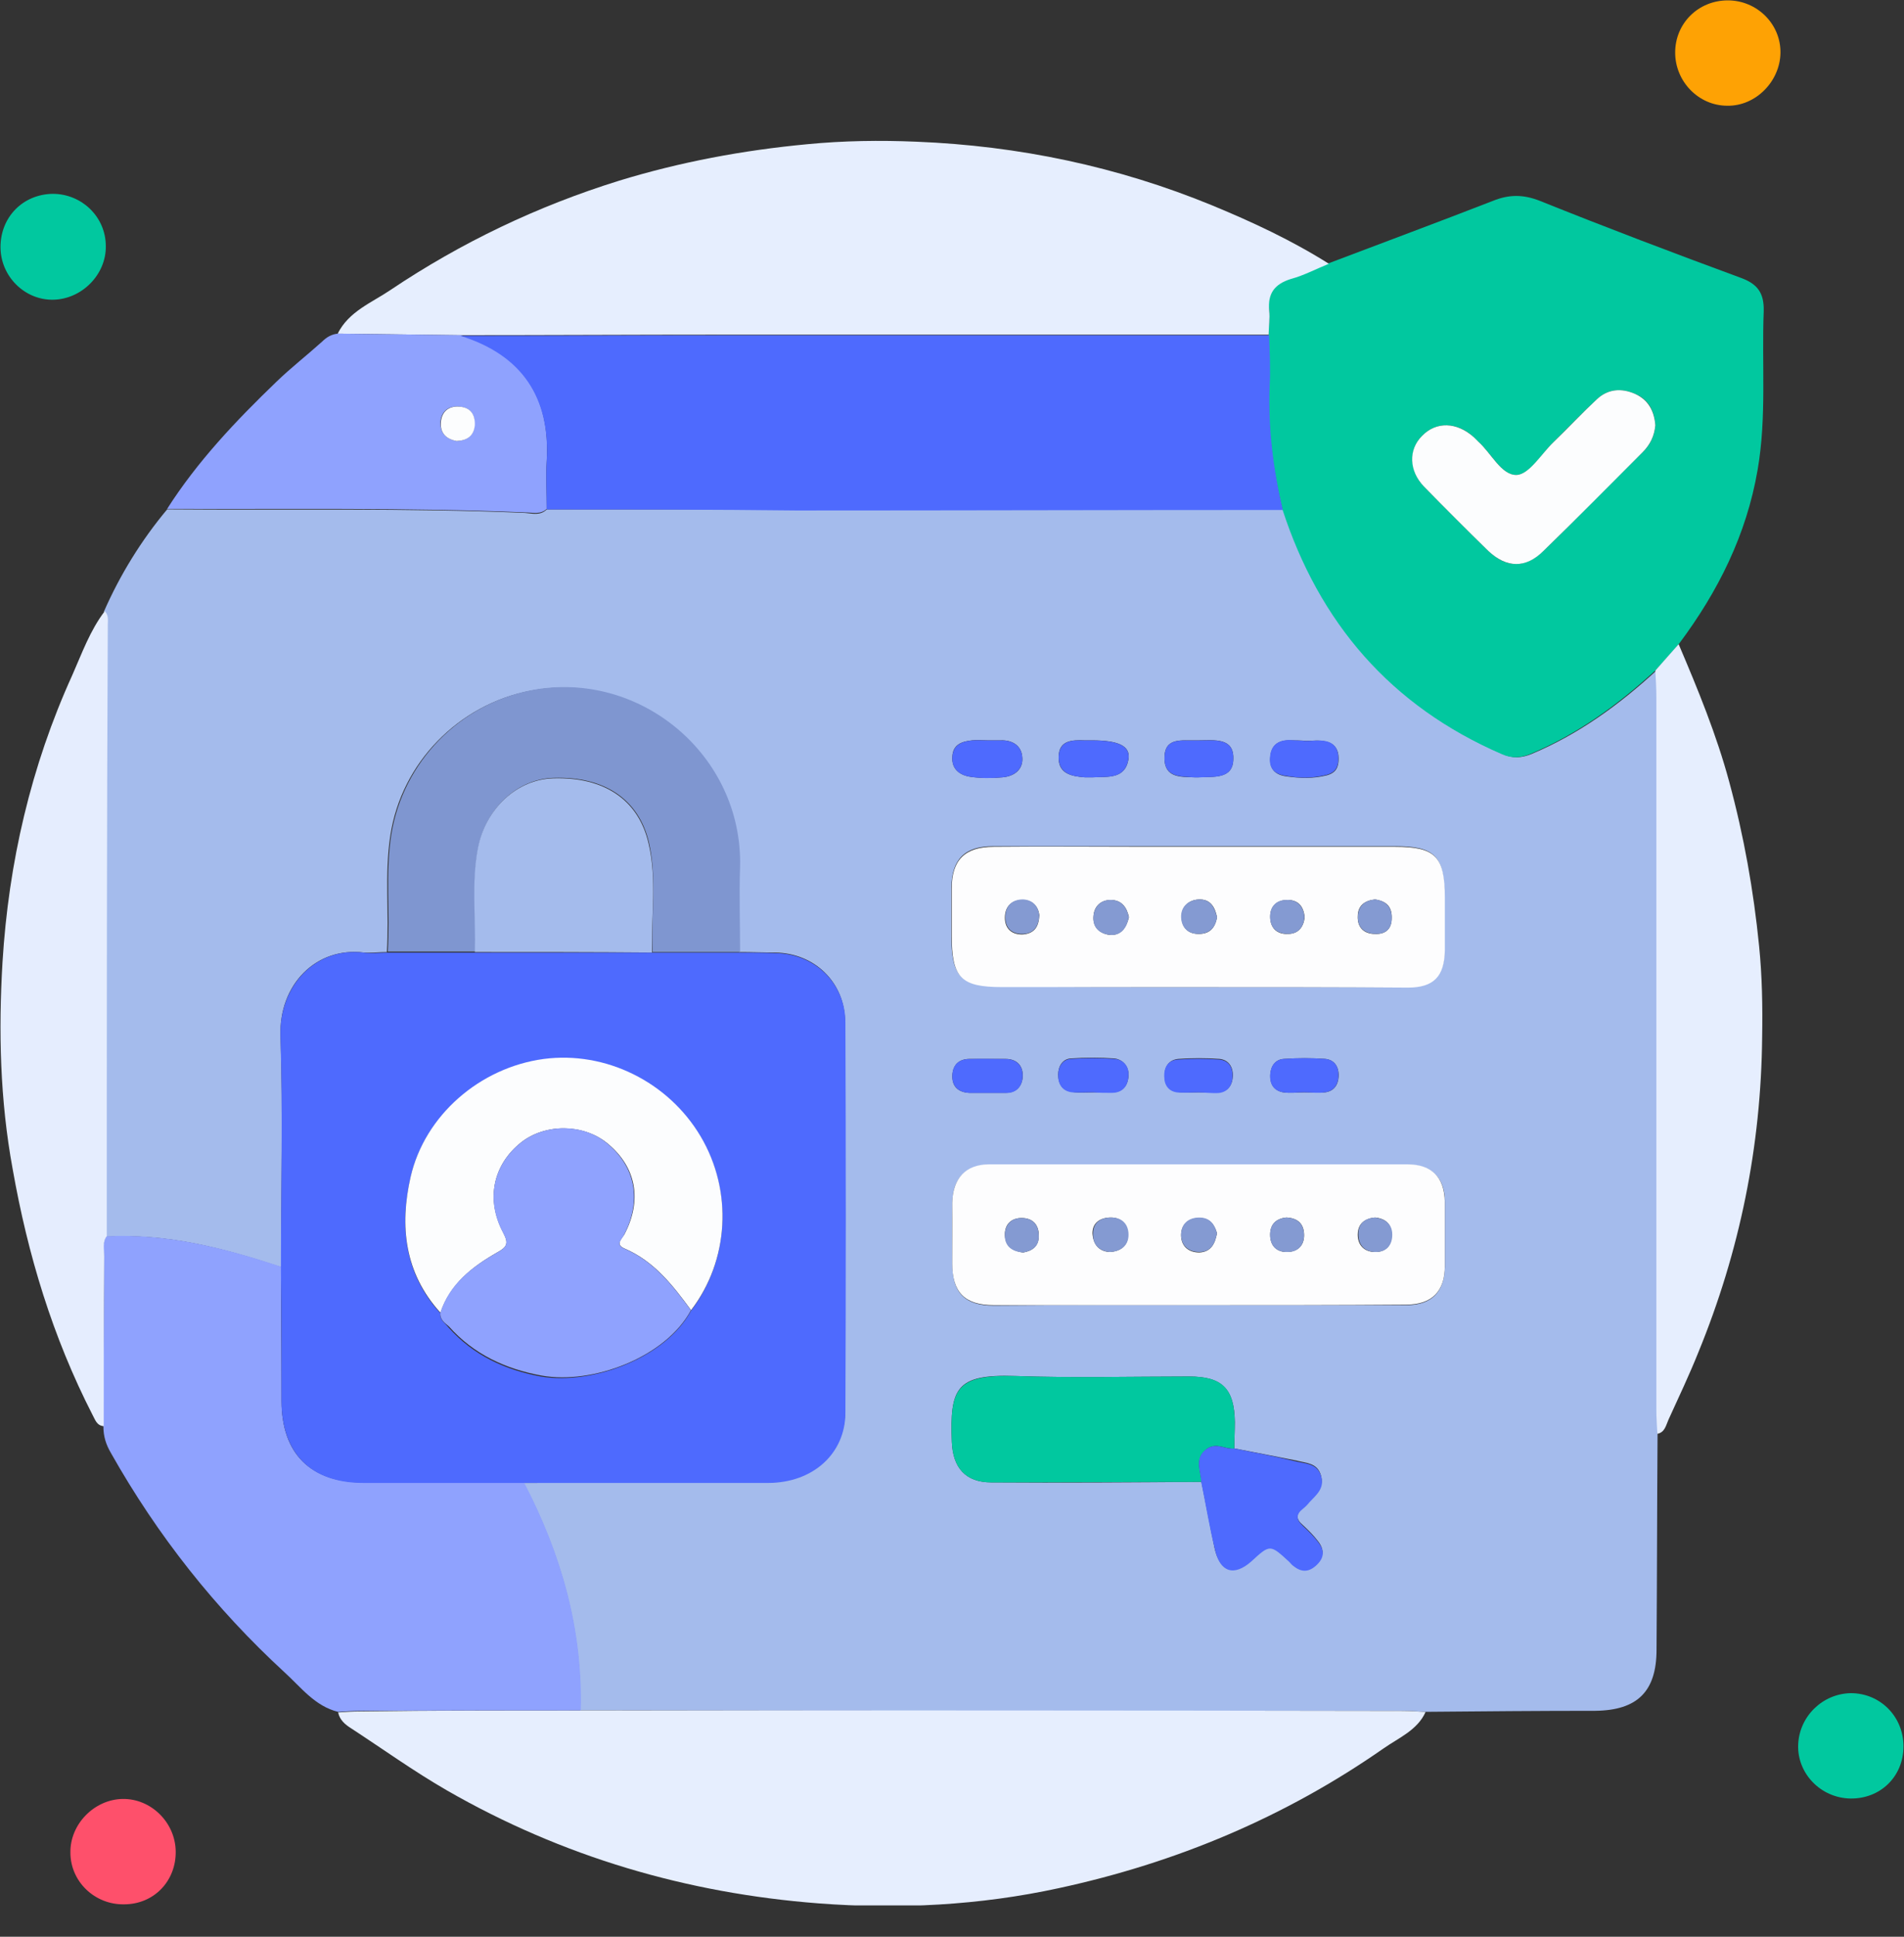
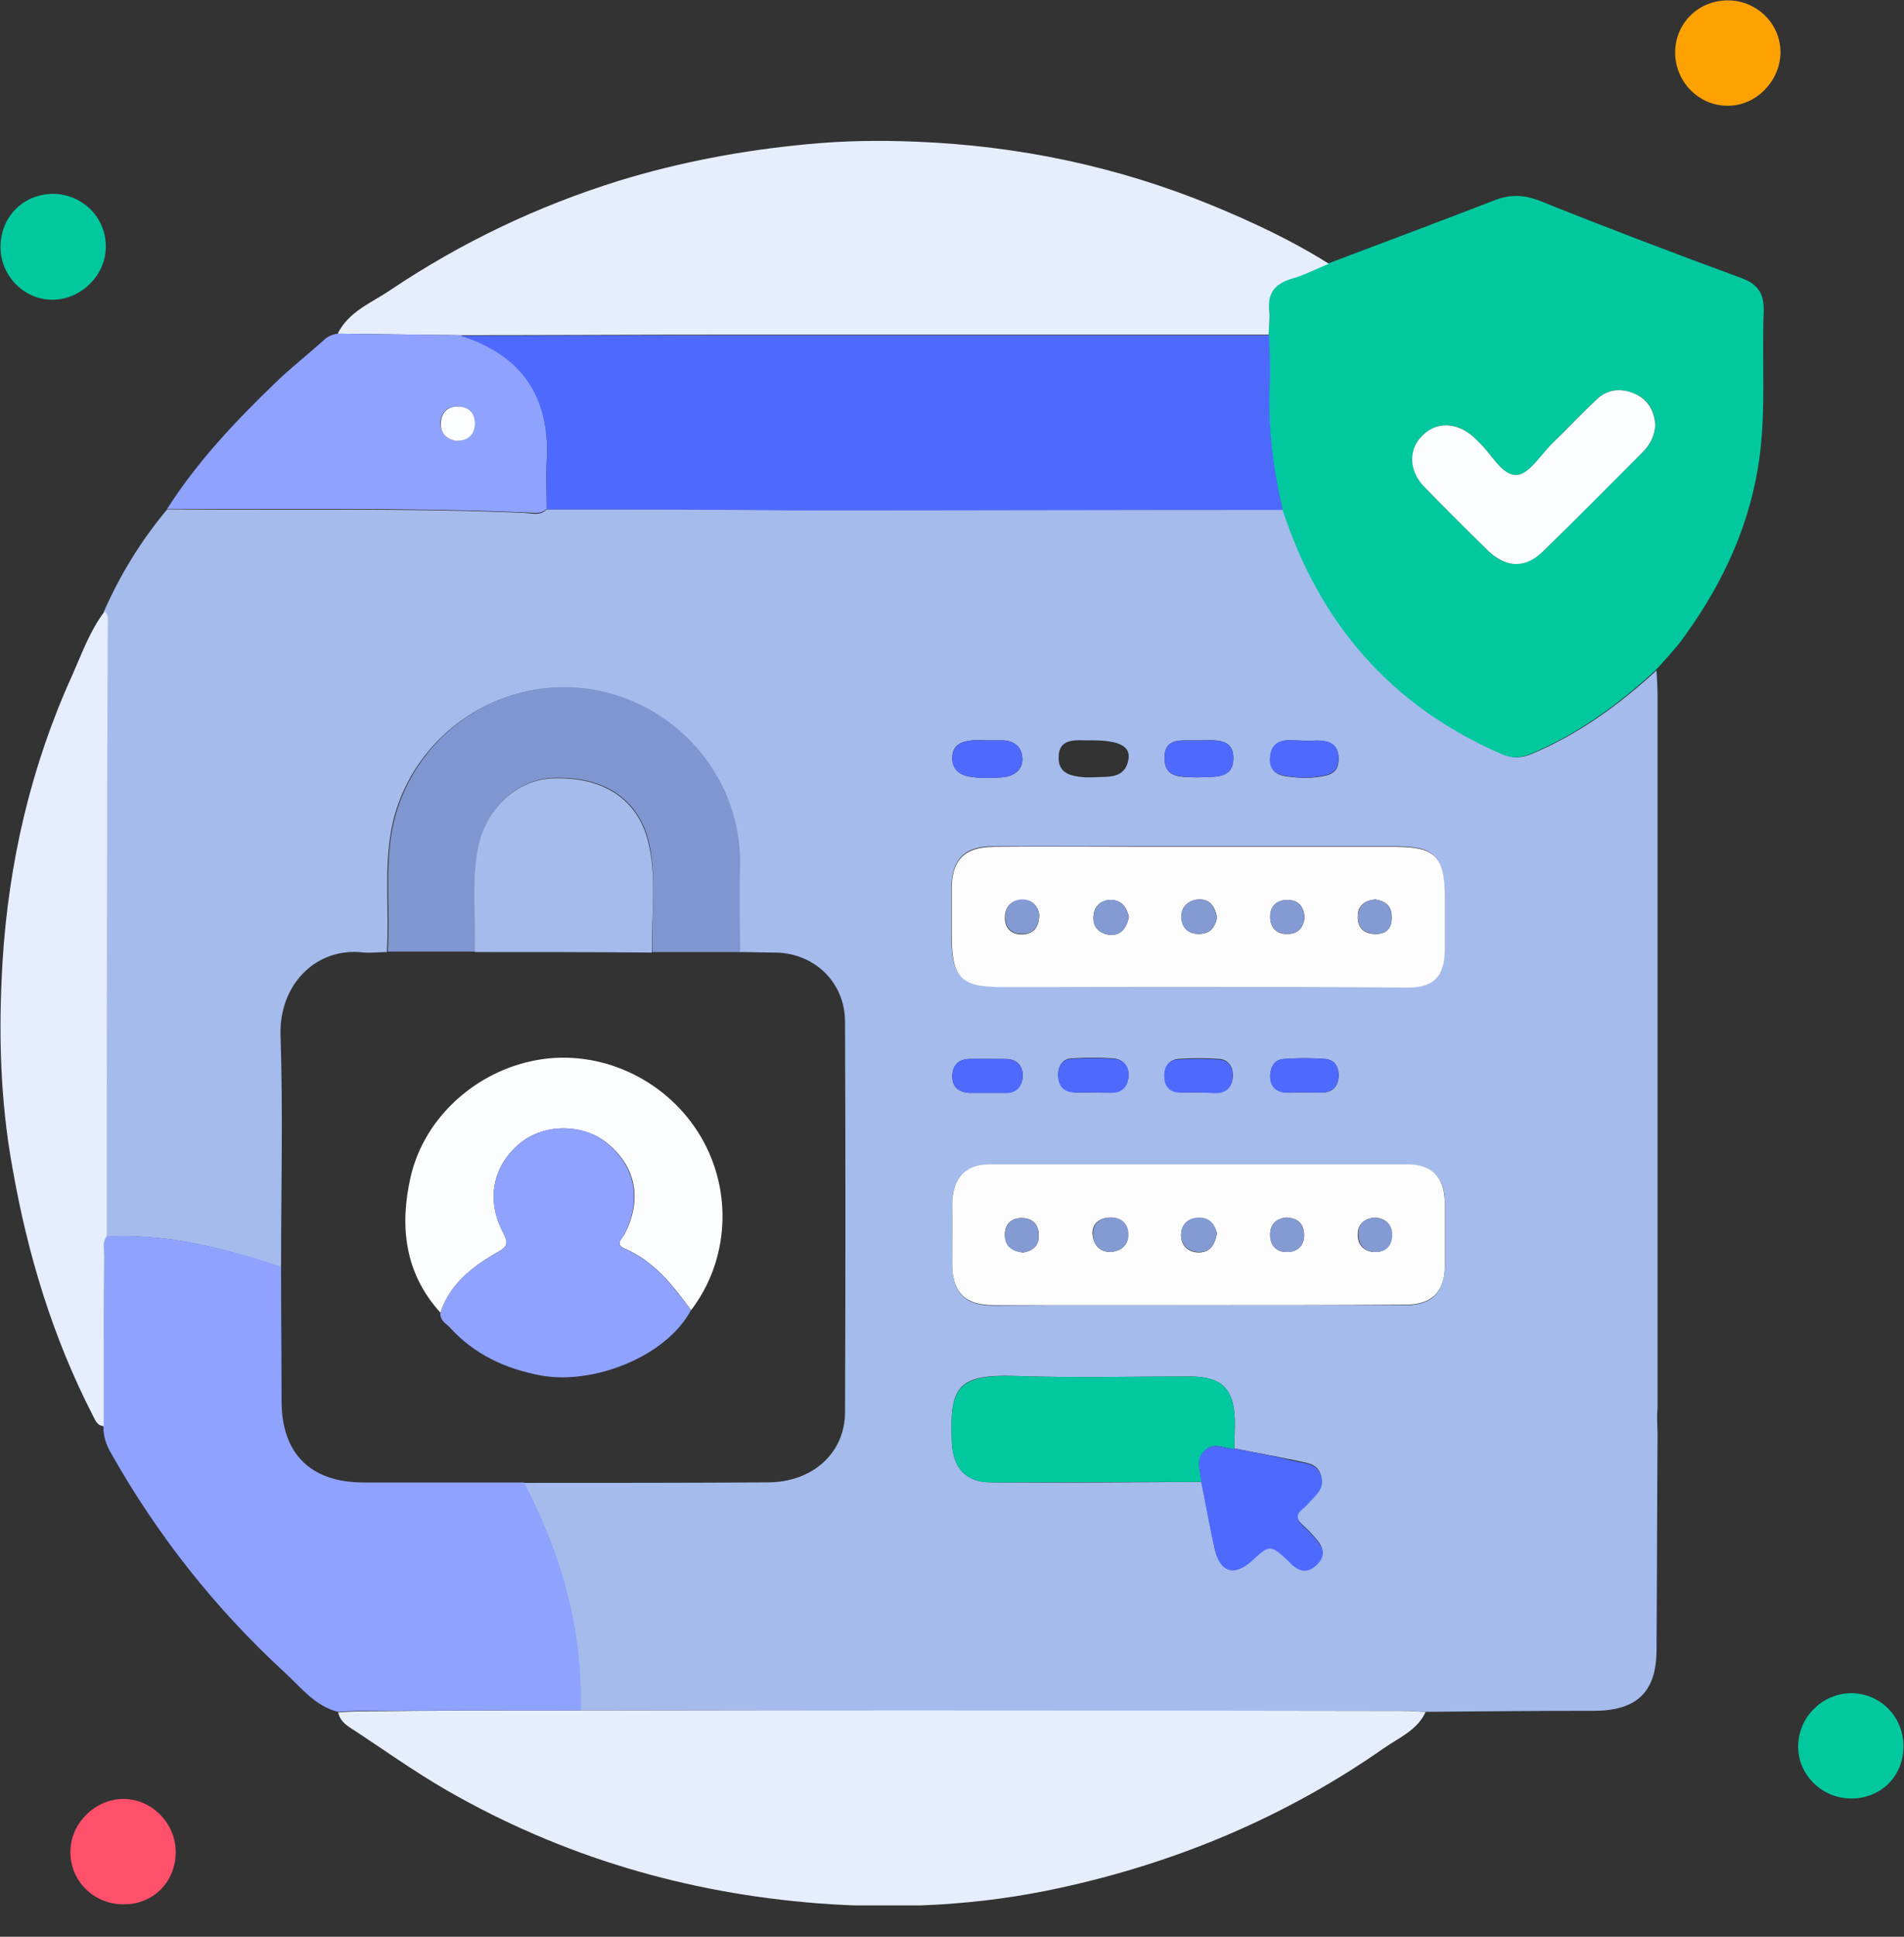
<svg xmlns="http://www.w3.org/2000/svg" width="60" height="61" viewBox="0 0 60 61" fill="none">
  <rect x="0" y="0" width="60" height="61" fill="#333333" stroke="none" />
  <g clip-path="url(#clip0_5585_29967)">
    <path d="M52.234 45.174C52.218 47.439 52.218 49.705 52.202 51.954C52.202 53.278 51.596 53.868 50.272 53.884C48.485 53.884 46.698 53.9 44.911 53.916C44.656 53.9 44.401 53.884 44.145 53.884C35.531 53.884 26.9 53.884 18.285 53.868C18.349 51.316 17.679 48.955 16.499 46.705C19.067 46.705 21.636 46.705 24.188 46.689C25.608 46.689 26.629 45.764 26.629 44.472C26.645 40.372 26.645 36.272 26.629 32.188C26.629 30.944 25.672 30.018 24.427 30.002C24.044 30.002 23.678 29.986 23.295 29.986C23.295 29.093 23.279 28.2 23.295 27.306C23.358 23.797 20.136 21.101 16.722 21.755C14.457 22.185 12.654 24.02 12.303 26.301C12.111 27.53 12.271 28.758 12.191 29.986C11.952 29.986 11.713 30.018 11.473 30.002C9.958 29.811 8.777 31.023 8.841 32.635C8.921 35.059 8.857 37.484 8.857 39.909C7.07 39.319 5.268 38.84 3.353 38.952C3.353 32.539 3.353 26.126 3.369 19.712C3.369 19.553 3.401 19.393 3.273 19.266C3.784 18.101 4.454 17.016 5.268 16.043C9.033 16.075 12.797 15.995 16.547 16.155C16.77 16.171 17.025 16.251 17.233 16.043C19.865 16.043 22.481 16.043 25.113 16.043C30.218 16.043 35.339 16.027 40.444 16.027C41.609 19.617 43.858 22.233 47.352 23.749C47.671 23.892 47.942 23.876 48.261 23.749C49.745 23.127 51.021 22.201 52.202 21.116C52.218 21.388 52.234 21.675 52.234 21.946C52.234 29.428 52.234 36.91 52.234 44.376C52.202 44.647 52.234 44.903 52.234 45.174ZM38.897 45.62C38.897 45.349 38.913 45.062 38.913 44.791C38.897 43.738 38.514 43.355 37.477 43.355C35.642 43.355 33.824 43.403 31.989 43.339C30.123 43.275 29.931 43.722 29.995 45.413C30.027 46.227 30.426 46.689 31.239 46.689C33.441 46.705 35.658 46.689 37.86 46.673C38.004 47.375 38.131 48.077 38.275 48.763C38.434 49.481 38.881 49.625 39.423 49.146C40.03 48.604 40.03 48.604 40.62 49.162C40.668 49.21 40.7 49.242 40.748 49.29C40.971 49.497 41.21 49.497 41.45 49.29C41.705 49.066 41.753 48.827 41.545 48.556C41.402 48.364 41.226 48.189 41.051 48.029C40.827 47.838 40.843 47.678 41.051 47.487C41.13 47.423 41.194 47.343 41.258 47.28C41.465 47.056 41.737 46.849 41.625 46.466C41.513 46.067 41.146 46.083 40.859 46.003C40.221 45.876 39.567 45.748 38.897 45.62ZM37.764 41.106C39.95 41.106 42.135 41.106 44.321 41.106C45.119 41.106 45.517 40.691 45.533 39.893C45.533 39.223 45.533 38.537 45.533 37.867C45.533 37.102 45.135 36.687 44.353 36.687C39.966 36.687 35.563 36.687 31.176 36.687C30.426 36.687 30.011 37.133 30.011 37.899C29.995 38.537 30.011 39.175 30.011 39.814C30.011 40.723 30.41 41.122 31.319 41.122C33.457 41.106 35.611 41.106 37.764 41.106ZM37.796 31.087C39.982 31.087 42.167 31.087 44.353 31.087C45.167 31.087 45.517 30.736 45.517 29.923C45.517 29.364 45.517 28.806 45.517 28.247C45.517 26.955 45.214 26.652 43.954 26.652C41.354 26.652 38.737 26.652 36.137 26.652C34.526 26.652 32.914 26.652 31.303 26.652C30.394 26.652 29.995 27.067 29.979 27.96C29.979 28.455 29.979 28.949 29.979 29.444C29.979 30.768 30.266 31.071 31.574 31.071C33.664 31.087 35.722 31.087 37.796 31.087ZM37.78 23.318C37.748 23.318 37.7 23.318 37.669 23.318C37.254 23.334 36.695 23.206 36.695 23.876C36.695 24.514 37.222 24.467 37.653 24.483C37.684 24.483 37.732 24.483 37.764 24.483C38.227 24.451 38.865 24.562 38.865 23.892C38.881 23.222 38.259 23.318 37.78 23.318ZM31.112 23.318C30.952 23.318 30.793 23.302 30.633 23.318C30.314 23.35 30.027 23.446 30.011 23.828C29.979 24.227 30.25 24.419 30.585 24.467C30.92 24.514 31.255 24.514 31.59 24.483C31.973 24.451 32.26 24.227 32.212 23.828C32.181 23.477 31.893 23.302 31.527 23.318C31.383 23.318 31.255 23.318 31.112 23.318ZM41.162 23.334C41.162 23.318 41.162 23.318 41.162 23.334C40.987 23.318 40.811 23.318 40.62 23.318C40.269 23.318 40.062 23.477 40.03 23.844C39.998 24.227 40.189 24.403 40.524 24.451C40.955 24.514 41.386 24.53 41.816 24.419C42.103 24.339 42.183 24.163 42.183 23.892C42.183 23.589 42.04 23.398 41.753 23.35C41.561 23.302 41.354 23.334 41.162 23.334ZM34.414 23.318C34.334 23.318 34.255 23.318 34.175 23.318C33.776 23.302 33.361 23.318 33.361 23.844C33.345 24.371 33.76 24.451 34.191 24.483C34.27 24.483 34.35 24.483 34.43 24.483C34.893 24.451 35.451 24.562 35.563 23.908C35.627 23.493 35.244 23.318 34.414 23.318ZM31.096 34.421C31.287 34.421 31.495 34.421 31.686 34.421C32.037 34.421 32.212 34.198 32.228 33.911C32.245 33.576 32.053 33.352 31.686 33.352C31.303 33.352 30.936 33.352 30.553 33.352C30.218 33.352 30.027 33.544 30.011 33.863C29.995 34.23 30.202 34.405 30.553 34.421C30.729 34.421 30.92 34.421 31.096 34.421ZM34.446 34.405C34.446 34.421 34.446 34.421 34.446 34.405C34.637 34.405 34.845 34.405 35.036 34.405C35.387 34.405 35.547 34.182 35.563 33.879C35.579 33.592 35.387 33.368 35.116 33.337C34.669 33.305 34.207 33.305 33.744 33.337C33.489 33.352 33.345 33.576 33.345 33.847C33.345 34.15 33.489 34.342 33.792 34.389C33.999 34.437 34.223 34.405 34.446 34.405ZM37.764 34.405C37.988 34.405 38.211 34.421 38.418 34.405C38.69 34.373 38.833 34.182 38.849 33.911C38.865 33.608 38.721 33.384 38.434 33.352C38.004 33.321 37.557 33.321 37.126 33.352C36.823 33.384 36.695 33.608 36.695 33.895C36.711 34.166 36.855 34.358 37.11 34.389C37.318 34.437 37.541 34.405 37.764 34.405ZM41.099 34.405C41.322 34.405 41.545 34.421 41.753 34.405C42.024 34.373 42.167 34.182 42.183 33.911C42.199 33.608 42.056 33.384 41.769 33.352C41.338 33.321 40.891 33.321 40.46 33.352C40.189 33.368 40.046 33.576 40.03 33.847C40.014 34.15 40.157 34.358 40.444 34.405C40.668 34.437 40.891 34.405 41.099 34.405Z" fill="#A4BBEC" />
    <path d="M52.165 21.116C50.984 22.201 49.708 23.126 48.224 23.748C47.905 23.876 47.634 23.892 47.315 23.748C43.821 22.233 41.572 19.616 40.407 16.027C40.104 14.751 39.945 13.459 39.992 12.134C40.008 11.608 39.977 11.066 39.977 10.523C39.977 10.268 40.024 10.013 39.992 9.757C39.929 9.215 40.152 8.928 40.678 8.768C41.093 8.641 41.476 8.449 41.875 8.29C43.598 7.636 45.321 6.997 47.044 6.327C47.554 6.12 48.001 6.12 48.528 6.327C50.633 7.173 52.739 7.971 54.861 8.752C55.387 8.944 55.595 9.231 55.579 9.805C55.515 11.464 55.675 13.139 55.387 14.799C55.036 16.841 54.143 18.627 52.915 20.27C52.659 20.574 52.42 20.845 52.165 21.116ZM52.165 13.395C52.133 12.948 51.957 12.581 51.527 12.406C51.096 12.214 50.665 12.246 50.314 12.581C49.852 13.012 49.405 13.475 48.958 13.921C48.575 14.288 48.208 14.942 47.794 14.958C47.331 14.99 46.996 14.272 46.581 13.905C46.533 13.873 46.501 13.825 46.454 13.778C45.927 13.283 45.257 13.267 44.81 13.73C44.38 14.16 44.412 14.846 44.874 15.325C45.544 16.011 46.214 16.681 46.9 17.351C47.459 17.893 48.065 17.909 48.639 17.351C49.692 16.33 50.713 15.277 51.766 14.24C52.005 14.017 52.133 13.73 52.165 13.395Z" fill="#01C89F" />
    <path d="M18.298 53.871C26.913 53.871 35.543 53.871 44.158 53.887C44.413 53.887 44.669 53.903 44.924 53.919C44.669 54.493 44.078 54.733 43.6 55.068C40.489 57.237 37.059 58.673 33.358 59.471C30.869 60.013 28.316 60.141 25.796 59.949C21.648 59.63 17.724 58.482 14.086 56.392C13.033 55.785 12.06 55.084 11.055 54.429C10.88 54.318 10.704 54.174 10.656 53.935C10.896 53.919 11.135 53.903 11.358 53.903C13.671 53.871 15.985 53.871 18.298 53.871Z" fill="#E6EEFE" />
    <path d="M41.877 8.308C41.478 8.467 41.095 8.675 40.681 8.786C40.17 8.946 39.947 9.233 39.995 9.775C40.026 10.031 39.979 10.286 39.979 10.541C34.235 10.541 28.508 10.541 22.765 10.541C20.005 10.541 17.245 10.557 14.485 10.557C13.209 10.541 11.917 10.525 10.641 10.509C10.992 9.807 11.71 9.536 12.3 9.137C14.533 7.638 16.942 6.489 19.511 5.691C21.441 5.101 23.403 4.734 25.429 4.543C26.578 4.431 27.727 4.415 28.875 4.463C32.098 4.591 35.224 5.245 38.208 6.473C39.484 7 40.712 7.574 41.877 8.308Z" fill="#E6EEFE" />
    <path d="M18.302 53.871C15.989 53.871 13.675 53.871 11.362 53.886C11.123 53.886 10.883 53.903 10.66 53.918C9.926 53.743 9.48 53.137 8.969 52.674C6.783 50.664 4.965 48.367 3.497 45.766C3.338 45.495 3.258 45.24 3.258 44.921C3.258 43.134 3.274 41.363 3.274 39.577C3.274 39.369 3.21 39.146 3.354 38.938C5.268 38.843 7.071 39.305 8.857 39.896C8.857 41.299 8.873 42.719 8.873 44.123C8.873 45.782 9.783 46.692 11.458 46.692C13.149 46.692 14.824 46.692 16.515 46.692C17.695 48.957 18.366 51.318 18.302 53.871Z" fill="#8FA2FE" />
    <path d="M3.365 38.936C3.221 39.128 3.285 39.351 3.285 39.574C3.269 41.361 3.269 43.132 3.269 44.919C3.046 44.903 2.998 44.711 2.918 44.568C1.658 42.111 0.876 39.526 0.398 36.815C-0.001 34.645 -0.049 32.475 0.079 30.306C0.27 27.179 0.972 24.132 2.28 21.26C2.583 20.574 2.838 19.856 3.301 19.25C3.429 19.378 3.397 19.537 3.397 19.697C3.365 26.11 3.365 32.523 3.365 38.936Z" fill="#E5EDFE" />
-     <path d="M52.164 21.119C52.403 20.847 52.643 20.576 52.898 20.289C53.504 21.709 54.094 23.145 54.493 24.628C54.956 26.335 55.259 28.042 55.434 29.797C55.53 30.754 55.546 31.696 55.53 32.653C55.498 36.099 54.828 39.401 53.52 42.592C53.233 43.309 52.898 44.011 52.579 44.713C52.499 44.889 52.467 45.112 52.228 45.16C52.212 44.905 52.196 44.65 52.196 44.378C52.196 36.896 52.196 29.414 52.196 21.948C52.196 21.677 52.18 21.406 52.164 21.119Z" fill="#E6EEFE" />
    <path d="M10.658 10.508C11.934 10.524 13.226 10.54 14.502 10.556C16.481 11.162 17.342 12.518 17.23 14.496C17.199 15.007 17.23 15.517 17.23 16.028C17.023 16.219 16.784 16.139 16.544 16.139C12.78 15.98 9.015 16.044 5.266 16.028C6.223 14.528 7.435 13.252 8.712 12.023C9.174 11.577 9.669 11.194 10.147 10.763C10.291 10.62 10.45 10.524 10.658 10.508ZM14.391 13.89C14.71 13.874 14.933 13.73 14.949 13.395C14.981 13.044 14.806 12.821 14.439 12.805C14.12 12.789 13.912 12.965 13.88 13.284C13.864 13.635 14.056 13.826 14.391 13.89Z" fill="#8FA2FE" />
    <path d="M54.448 0.012C55.373 0.012 56.123 0.762 56.107 1.671C56.091 2.564 55.326 3.346 54.432 3.33C53.523 3.33 52.789 2.564 52.789 1.655C52.789 0.73 53.523 0.012 54.448 0.012Z" fill="#FEA204" />
    <path d="M0.016 7.781C0.016 6.839 0.718 6.121 1.659 6.105C2.584 6.105 3.334 6.839 3.334 7.749C3.35 8.642 2.584 9.424 1.675 9.44C0.781 9.456 0.016 8.706 0.016 7.781Z" fill="#01C89F" />
    <path d="M3.91 59.979C2.985 59.995 2.219 59.261 2.219 58.351C2.203 57.458 2.969 56.676 3.862 56.66C4.756 56.645 5.521 57.394 5.537 58.304C5.553 59.245 4.851 59.979 3.91 59.979Z" fill="#FE506B" />
    <path d="M58.308 56.646C57.383 56.63 56.633 55.865 56.665 54.955C56.697 54.062 57.431 53.344 58.324 53.328C59.249 53.328 59.983 54.062 59.983 55.003C59.983 55.96 59.249 56.662 58.308 56.646Z" fill="#01C89F" />
-     <path d="M16.511 46.707C14.82 46.707 13.145 46.707 11.454 46.707C9.795 46.707 8.885 45.782 8.869 44.139C8.869 42.735 8.869 41.315 8.853 39.911C8.853 37.486 8.917 35.062 8.837 32.637C8.789 31.025 9.97 29.813 11.47 30.004C11.709 30.036 11.948 30.004 12.188 30.004C13.113 30.004 14.022 30.004 14.947 30.004C16.814 30.004 18.68 30.004 20.547 30.004C21.472 30.004 22.382 30.004 23.307 30.004C23.69 30.004 24.057 30.004 24.44 30.02C25.684 30.036 26.641 30.977 26.641 32.206C26.657 36.306 26.657 40.406 26.641 44.49C26.641 45.782 25.62 46.707 24.2 46.707C21.632 46.707 19.079 46.707 16.511 46.707ZM21.775 41.283C22.972 39.704 23.099 37.534 22.078 35.811C21.058 34.088 19.079 33.115 17.133 33.37C15.123 33.642 13.384 35.141 12.937 37.087C12.586 38.635 12.746 40.119 13.879 41.363C13.847 41.57 14.022 41.666 14.134 41.81C14.915 42.687 15.921 43.15 17.053 43.357C18.68 43.628 20.994 42.751 21.775 41.283Z" fill="#4E6AFE" />
    <path d="M17.228 16.047C17.228 15.536 17.196 15.025 17.228 14.515C17.34 12.537 16.462 11.181 14.5 10.575C17.26 10.575 20.02 10.559 22.78 10.559C28.523 10.559 34.25 10.559 39.993 10.559C40.009 11.101 40.041 11.627 40.009 12.17C39.961 13.478 40.121 14.77 40.424 16.062C35.319 16.062 30.198 16.078 25.093 16.078C22.477 16.047 19.844 16.047 17.228 16.047Z" fill="#4E6AFE" />
    <path d="M37.761 41.107C35.607 41.107 33.47 41.107 31.316 41.107C30.407 41.107 30.008 40.708 30.008 39.799C30.008 39.161 30.008 38.522 30.008 37.884C30.024 37.119 30.423 36.672 31.172 36.672C35.559 36.672 39.963 36.672 44.35 36.672C45.131 36.672 45.514 37.087 45.53 37.852C45.53 38.522 45.53 39.208 45.53 39.879C45.53 40.676 45.115 41.091 44.318 41.091C42.132 41.107 39.947 41.107 37.761 41.107ZM34.969 39.432C35.32 39.416 35.559 39.224 35.544 38.889C35.544 38.57 35.336 38.331 34.969 38.347C34.65 38.363 34.427 38.522 34.427 38.842C34.443 39.176 34.618 39.416 34.969 39.432ZM38.351 38.842C38.272 38.57 38.128 38.363 37.793 38.363C37.442 38.363 37.219 38.57 37.219 38.905C37.219 39.24 37.442 39.448 37.793 39.448C38.16 39.432 38.288 39.176 38.351 38.842ZM32.241 39.448C32.528 39.4 32.736 39.256 32.736 38.921C32.736 38.57 32.544 38.363 32.193 38.363C31.874 38.363 31.667 38.554 31.667 38.873C31.667 39.224 31.874 39.4 32.241 39.448ZM40.537 38.347C40.218 38.379 40.026 38.554 40.026 38.889C40.026 39.24 40.234 39.448 40.585 39.432C40.904 39.416 41.095 39.224 41.095 38.905C41.095 38.538 40.888 38.363 40.537 38.347ZM43.329 38.347C43.01 38.379 42.786 38.538 42.786 38.889C42.786 39.208 42.978 39.416 43.297 39.432C43.648 39.448 43.855 39.256 43.855 38.889C43.855 38.57 43.68 38.379 43.329 38.347Z" fill="#FDFDFE" />
    <path d="M37.793 31.09C35.719 31.09 33.661 31.09 31.587 31.09C30.279 31.09 29.992 30.803 29.992 29.463C29.992 28.968 29.992 28.474 29.992 27.979C29.992 27.086 30.407 26.671 31.316 26.671C32.928 26.655 34.539 26.671 36.15 26.671C38.751 26.671 41.367 26.671 43.967 26.671C45.227 26.671 45.531 26.974 45.531 28.267C45.531 28.825 45.531 29.383 45.531 29.942C45.515 30.755 45.18 31.106 44.366 31.106C42.164 31.09 39.979 31.09 37.793 31.09ZM35.576 28.889C35.512 28.585 35.352 28.346 35.002 28.346C34.682 28.346 34.475 28.554 34.459 28.857C34.427 29.208 34.666 29.415 34.986 29.447C35.321 29.463 35.496 29.224 35.576 28.889ZM38.352 28.889C38.288 28.57 38.144 28.314 37.777 28.33C37.442 28.346 37.219 28.57 37.235 28.905C37.251 29.208 37.426 29.415 37.777 29.415C38.112 29.415 38.288 29.24 38.352 28.889ZM43.329 28.33C43.01 28.362 42.787 28.522 42.787 28.857C42.771 29.208 42.978 29.415 43.329 29.415C43.664 29.431 43.855 29.256 43.855 28.921C43.871 28.554 43.68 28.378 43.329 28.33ZM32.752 28.825C32.72 28.554 32.545 28.346 32.226 28.346C31.875 28.346 31.667 28.554 31.667 28.905C31.667 29.256 31.891 29.447 32.242 29.431C32.593 29.399 32.736 29.192 32.752 28.825ZM41.112 28.889C41.08 28.538 40.904 28.33 40.537 28.346C40.218 28.362 40.027 28.554 40.027 28.873C40.027 29.224 40.234 29.431 40.585 29.415C40.904 29.415 41.08 29.208 41.112 28.889Z" fill="#FDFDFE" />
    <path d="M23.322 29.987C22.397 29.987 21.488 29.987 20.562 29.987C20.514 28.838 20.706 27.674 20.451 26.541C20.131 25.169 19.047 24.451 17.451 24.499C16.303 24.531 15.314 25.456 15.074 26.7C14.867 27.785 15.011 28.886 14.979 29.971C14.053 29.971 13.144 29.971 12.219 29.971C12.299 28.742 12.139 27.514 12.33 26.286C12.697 24.004 14.484 22.17 16.75 21.739C20.163 21.085 23.402 23.781 23.322 27.291C23.29 28.2 23.322 29.093 23.322 29.987Z" fill="#7F96D0" />
    <path d="M37.859 46.674C35.658 46.674 33.44 46.69 31.239 46.69C30.425 46.69 30.026 46.227 29.994 45.413C29.931 43.738 30.122 43.291 31.989 43.339C33.807 43.403 35.642 43.355 37.477 43.355C38.529 43.355 38.896 43.738 38.912 44.791C38.912 45.062 38.896 45.349 38.896 45.621C38.609 45.653 38.354 45.429 38.051 45.621C37.62 45.924 37.843 46.307 37.859 46.674Z" fill="#01C89F" />
    <path d="M37.853 46.674C37.837 46.307 37.614 45.908 38.045 45.621C38.348 45.43 38.603 45.653 38.89 45.621C39.544 45.749 40.214 45.877 40.868 46.036C41.156 46.1 41.523 46.1 41.634 46.499C41.746 46.882 41.475 47.089 41.267 47.312C41.203 47.392 41.14 47.456 41.06 47.52C40.837 47.695 40.837 47.855 41.06 48.062C41.235 48.222 41.411 48.397 41.554 48.589C41.762 48.86 41.714 49.099 41.459 49.322C41.219 49.53 40.996 49.514 40.757 49.322C40.709 49.291 40.677 49.243 40.629 49.195C40.023 48.636 40.023 48.637 39.433 49.179C38.89 49.658 38.444 49.53 38.284 48.796C38.108 48.078 37.997 47.376 37.853 46.674Z" fill="#4E6AFE" />
    <path d="M37.78 23.321C38.259 23.321 38.881 23.225 38.865 23.895C38.865 24.566 38.227 24.454 37.764 24.486C37.732 24.486 37.684 24.486 37.653 24.486C37.222 24.454 36.695 24.502 36.695 23.88C36.695 23.209 37.238 23.337 37.669 23.321C37.7 23.321 37.748 23.321 37.78 23.321Z" fill="#4E6AFE" />
    <path d="M31.111 23.32C31.255 23.32 31.382 23.32 31.526 23.32C31.893 23.304 32.18 23.479 32.212 23.83C32.26 24.229 31.957 24.452 31.59 24.484C31.255 24.516 30.904 24.516 30.585 24.468C30.25 24.42 29.979 24.229 30.01 23.83C30.042 23.447 30.314 23.352 30.633 23.32C30.792 23.304 30.952 23.32 31.111 23.32Z" fill="#4E6AFE" />
    <path d="M41.155 23.337C41.347 23.337 41.554 23.305 41.745 23.337C42.033 23.384 42.176 23.576 42.176 23.879C42.176 24.15 42.096 24.326 41.809 24.405C41.379 24.517 40.948 24.517 40.517 24.437C40.182 24.39 39.975 24.214 40.023 23.831C40.054 23.464 40.278 23.321 40.613 23.305C40.788 23.321 40.98 23.321 41.155 23.337C41.155 23.321 41.155 23.321 41.155 23.337Z" fill="#4E6AFE" />
-     <path d="M34.412 23.32C35.242 23.32 35.625 23.495 35.561 23.91C35.449 24.564 34.891 24.453 34.428 24.485C34.349 24.485 34.269 24.485 34.189 24.485C33.774 24.453 33.359 24.373 33.359 23.846C33.375 23.32 33.774 23.304 34.173 23.32C34.253 23.32 34.333 23.32 34.412 23.32Z" fill="#4E6AFE" />
    <path d="M31.093 34.424C30.918 34.424 30.742 34.424 30.551 34.424C30.2 34.408 29.993 34.216 30.009 33.865C30.025 33.53 30.216 33.355 30.551 33.355C30.934 33.339 31.301 33.355 31.684 33.355C32.067 33.355 32.242 33.594 32.226 33.913C32.21 34.216 32.035 34.44 31.684 34.424C31.492 34.424 31.285 34.424 31.093 34.424Z" fill="#4E6AFE" />
    <path d="M34.444 34.405C34.221 34.405 34.014 34.421 33.79 34.405C33.487 34.373 33.344 34.166 33.344 33.863C33.344 33.591 33.487 33.368 33.743 33.352C34.189 33.32 34.652 33.32 35.115 33.352C35.402 33.368 35.593 33.591 35.561 33.895C35.545 34.198 35.386 34.421 35.035 34.421C34.843 34.421 34.636 34.421 34.444 34.405C34.444 34.421 34.444 34.421 34.444 34.405Z" fill="#4E6AFE" />
    <path d="M37.758 34.408C37.534 34.408 37.311 34.425 37.103 34.408C36.832 34.377 36.689 34.185 36.689 33.914C36.673 33.611 36.816 33.388 37.119 33.372C37.55 33.34 37.997 33.34 38.428 33.372C38.731 33.404 38.858 33.627 38.842 33.93C38.826 34.201 38.683 34.393 38.412 34.425C38.204 34.44 37.981 34.408 37.758 34.408Z" fill="#4E6AFE" />
    <path d="M41.094 34.405C40.87 34.405 40.647 34.437 40.44 34.405C40.136 34.357 40.009 34.15 40.025 33.847C40.041 33.575 40.184 33.368 40.456 33.352C40.886 33.32 41.333 33.32 41.764 33.352C42.067 33.384 42.194 33.607 42.178 33.91C42.163 34.182 42.019 34.373 41.748 34.405C41.54 34.437 41.317 34.405 41.094 34.405Z" fill="#4E6AFE" />
    <path d="M52.164 13.396C52.132 13.731 52.005 14.002 51.765 14.241C50.728 15.278 49.691 16.331 48.639 17.352C48.08 17.91 47.474 17.894 46.9 17.352C46.214 16.682 45.544 16.012 44.874 15.326C44.395 14.831 44.379 14.161 44.81 13.731C45.256 13.268 45.91 13.284 46.453 13.778C46.501 13.826 46.533 13.858 46.581 13.906C46.995 14.273 47.314 14.975 47.793 14.959C48.192 14.943 48.575 14.289 48.958 13.922C49.42 13.475 49.851 13.013 50.314 12.582C50.665 12.247 51.095 12.215 51.526 12.406C51.957 12.598 52.132 12.965 52.164 13.396Z" fill="#FCFDFE" />
    <path d="M14.389 13.89C14.054 13.827 13.862 13.635 13.894 13.284C13.926 12.965 14.133 12.79 14.452 12.806C14.819 12.822 14.979 13.045 14.963 13.396C14.931 13.731 14.724 13.875 14.389 13.89Z" fill="#FCFDFE" />
    <path d="M13.88 41.345C12.748 40.101 12.588 38.617 12.939 37.07C13.386 35.124 15.125 33.624 17.135 33.353C19.081 33.098 21.059 34.071 22.08 35.794C23.101 37.517 22.974 39.702 21.777 41.266C21.203 40.484 20.613 39.718 19.671 39.319C19.384 39.192 19.591 39.016 19.671 38.889C20.246 37.804 20.054 36.751 19.129 36.001C18.379 35.395 17.183 35.379 16.417 35.985C15.539 36.687 15.3 37.772 15.858 38.825C16.034 39.16 15.986 39.272 15.667 39.447C14.885 39.894 14.183 40.436 13.88 41.345Z" fill="#FCFDFE" />
    <path d="M13.876 41.348C14.163 40.439 14.881 39.896 15.663 39.45C15.982 39.274 16.03 39.163 15.854 38.828C15.296 37.791 15.535 36.69 16.413 35.988C17.178 35.382 18.375 35.382 19.125 36.004C20.034 36.754 20.226 37.806 19.667 38.891C19.603 39.035 19.38 39.194 19.667 39.322C20.608 39.721 21.199 40.487 21.773 41.268C20.975 42.752 18.678 43.614 17.067 43.326C15.934 43.119 14.929 42.656 14.147 41.779C14.02 41.667 13.86 41.572 13.876 41.348Z" fill="#8FA2FE" />
    <path d="M14.964 29.986C14.996 28.901 14.853 27.8 15.06 26.715C15.299 25.471 16.288 24.546 17.437 24.514C19.032 24.466 20.117 25.184 20.436 26.556C20.707 27.689 20.516 28.853 20.548 30.002C18.697 29.986 16.831 29.986 14.964 29.986Z" fill="#A4BBEC" />
    <path d="M34.973 39.433C34.606 39.401 34.43 39.178 34.446 38.843C34.446 38.524 34.67 38.349 34.989 38.349C35.356 38.333 35.563 38.556 35.563 38.891C35.563 39.226 35.324 39.417 34.973 39.433Z" fill="#849AD2" />
    <path d="M38.351 38.842C38.288 39.177 38.16 39.432 37.793 39.432C37.442 39.432 37.219 39.225 37.219 38.89C37.219 38.555 37.442 38.348 37.793 38.348C38.128 38.348 38.272 38.555 38.351 38.842Z" fill="#849AD2" />
    <path d="M32.239 39.448C31.856 39.416 31.649 39.225 31.665 38.874C31.681 38.555 31.872 38.363 32.191 38.363C32.542 38.363 32.734 38.571 32.734 38.922C32.75 39.257 32.526 39.4 32.239 39.448Z" fill="#849AD2" />
    <path d="M40.534 38.348C40.885 38.364 41.092 38.539 41.092 38.906C41.092 39.225 40.901 39.432 40.582 39.432C40.231 39.448 40.023 39.241 40.023 38.89C40.023 38.555 40.215 38.38 40.534 38.348Z" fill="#849AD2" />
    <path d="M43.332 38.348C43.683 38.395 43.874 38.571 43.874 38.89C43.874 39.241 43.667 39.448 43.316 39.432C42.997 39.416 42.806 39.209 42.806 38.89C42.789 38.539 43.013 38.364 43.332 38.348Z" fill="#849AD2" />
    <path d="M35.573 28.886C35.509 29.221 35.334 29.476 34.983 29.445C34.648 29.413 34.424 29.221 34.456 28.854C34.488 28.551 34.679 28.344 34.999 28.344C35.349 28.344 35.509 28.583 35.573 28.886Z" fill="#849AD2" />
    <path d="M38.352 28.887C38.304 29.222 38.113 29.414 37.762 29.414C37.427 29.414 37.236 29.206 37.22 28.903C37.204 28.568 37.427 28.361 37.762 28.329C38.145 28.313 38.273 28.568 38.352 28.887Z" fill="#849AD2" />
    <path d="M43.332 28.328C43.667 28.376 43.859 28.552 43.859 28.918C43.859 29.253 43.667 29.429 43.332 29.413C42.981 29.397 42.774 29.206 42.79 28.855C42.806 28.52 43.013 28.36 43.332 28.328Z" fill="#849AD2" />
    <path d="M32.749 28.823C32.733 29.19 32.573 29.397 32.254 29.413C31.903 29.429 31.68 29.253 31.68 28.887C31.68 28.535 31.887 28.328 32.238 28.328C32.557 28.344 32.717 28.552 32.749 28.823Z" fill="#849AD2" />
    <path d="M41.108 28.887C41.076 29.206 40.917 29.413 40.582 29.413C40.231 29.413 40.023 29.222 40.023 28.871C40.023 28.552 40.215 28.345 40.534 28.345C40.885 28.329 41.076 28.536 41.108 28.887Z" fill="#849AD2" />
  </g>
  <defs>
    <clipPath id="clip0_5585_29967">
      <rect width="59.984" height="60" fill="white" transform="translate(0 0.012)" />
    </clipPath>
  </defs>
</svg>